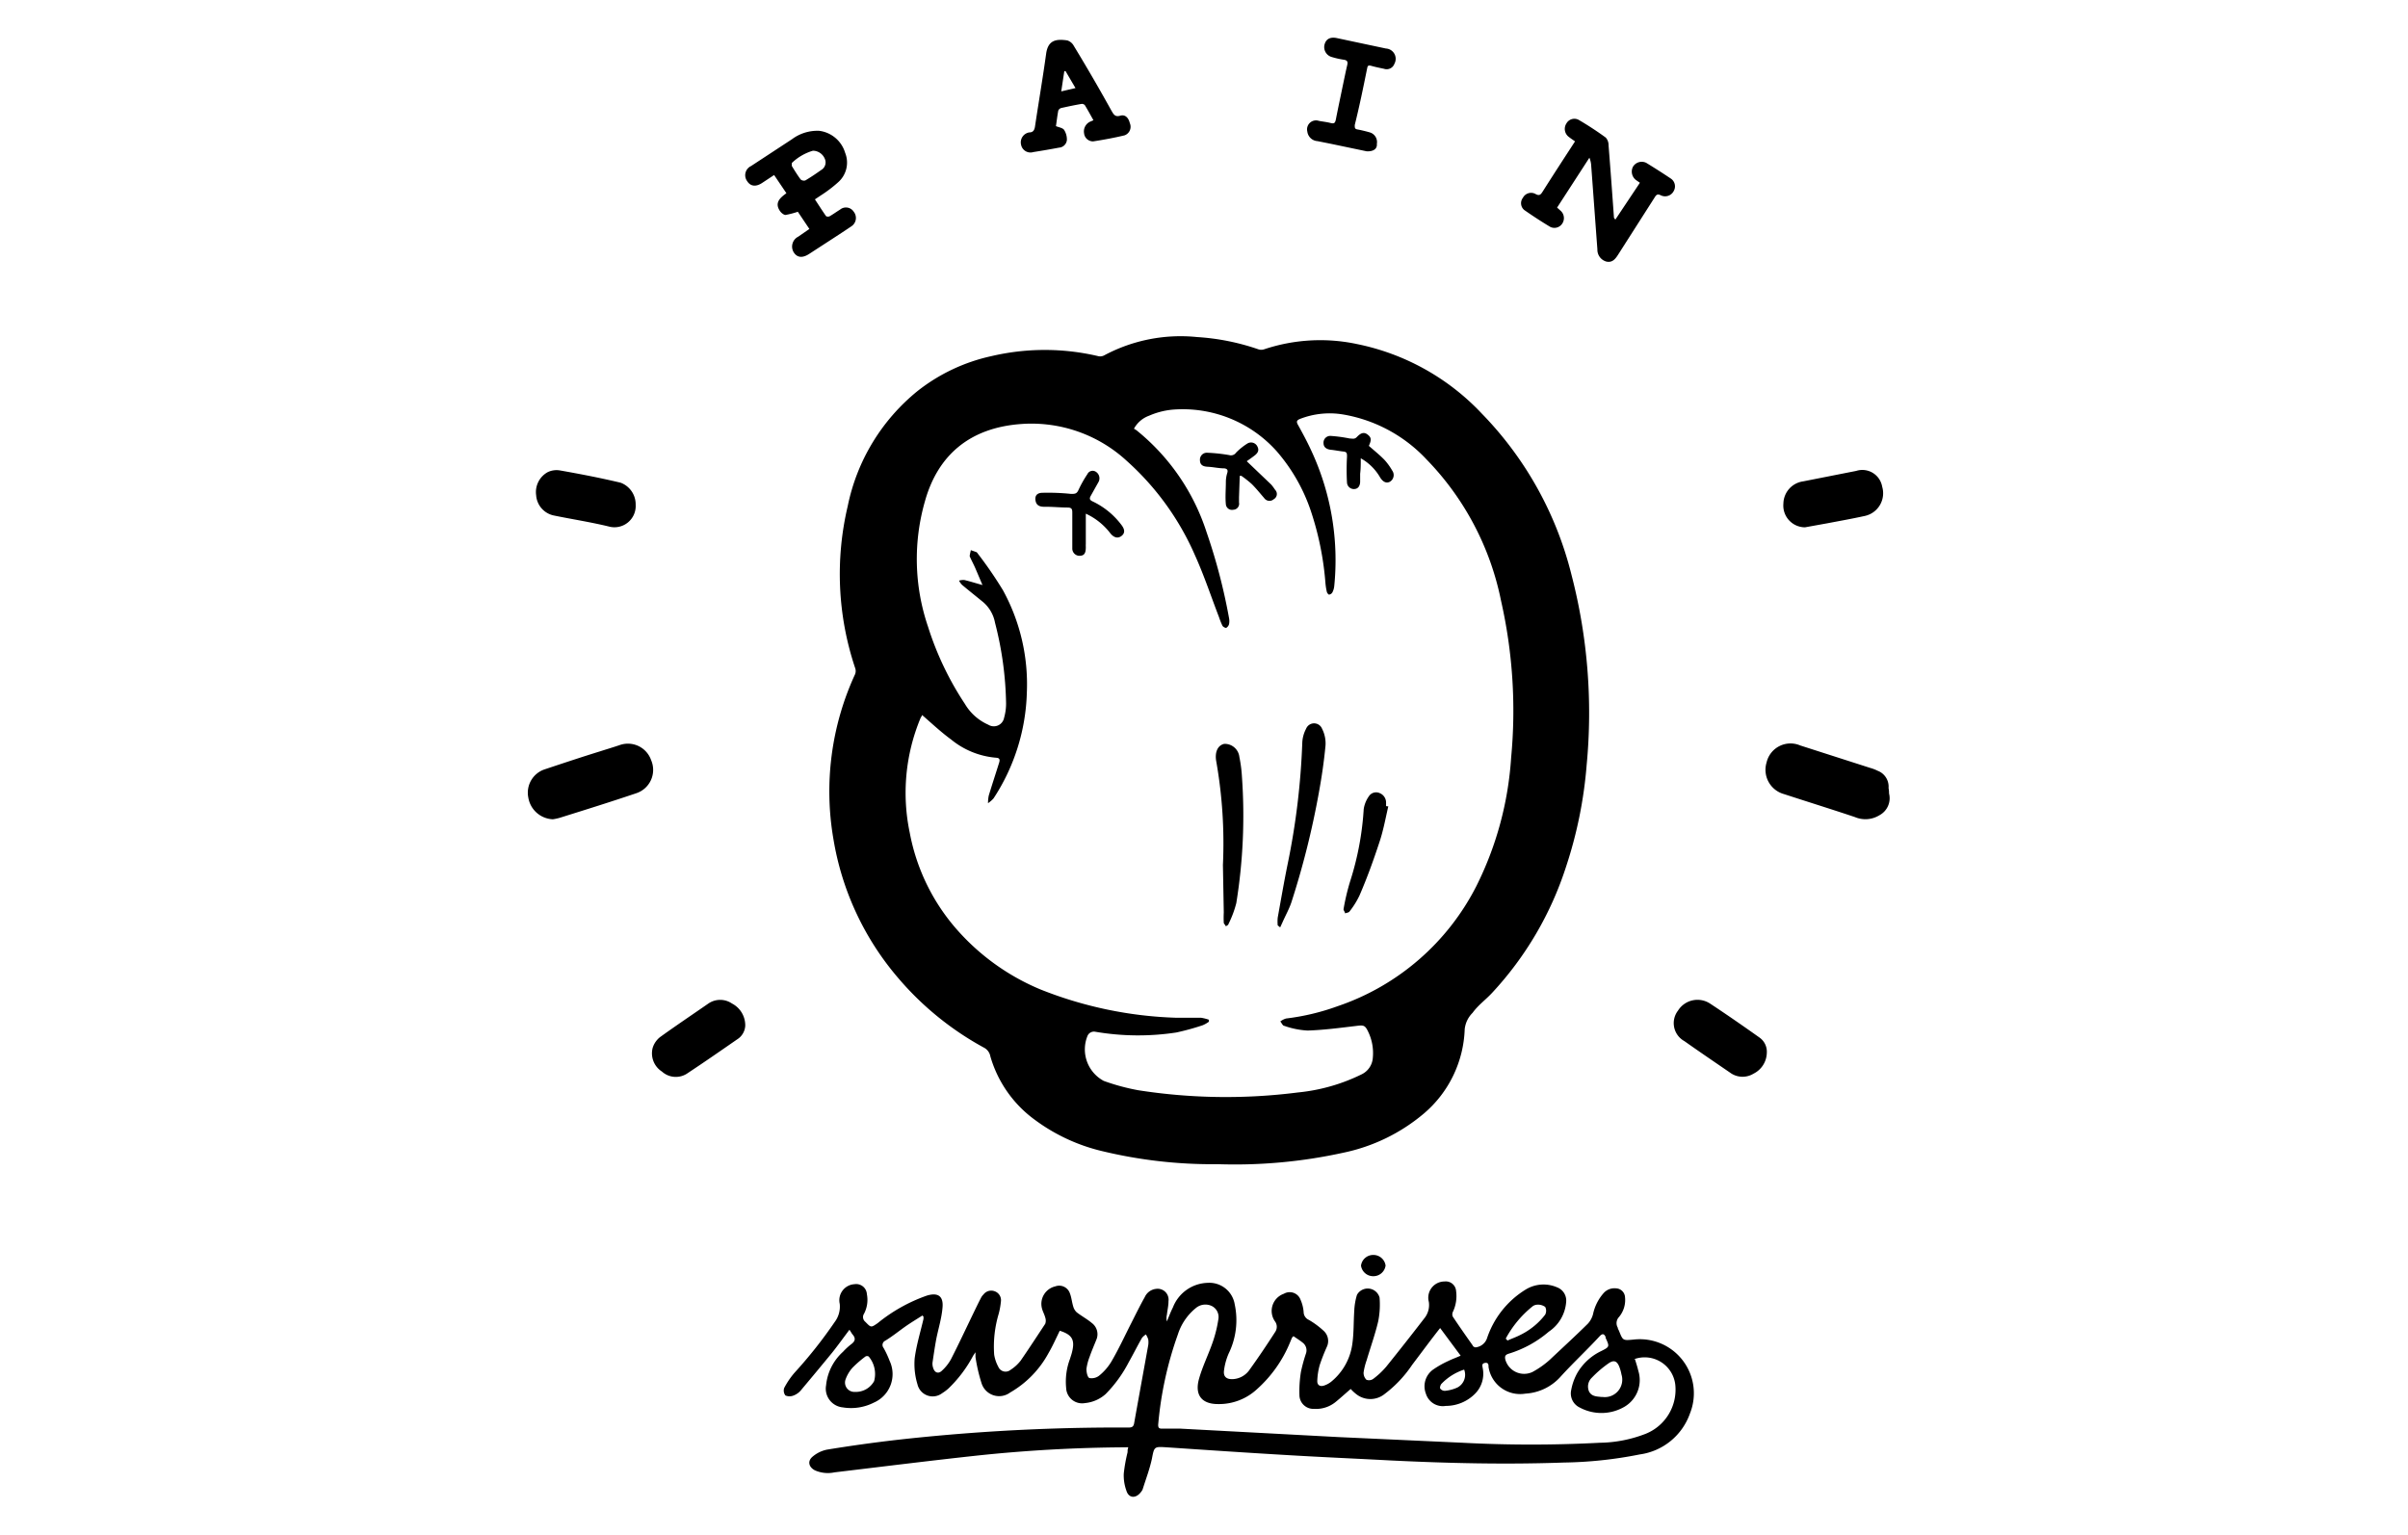
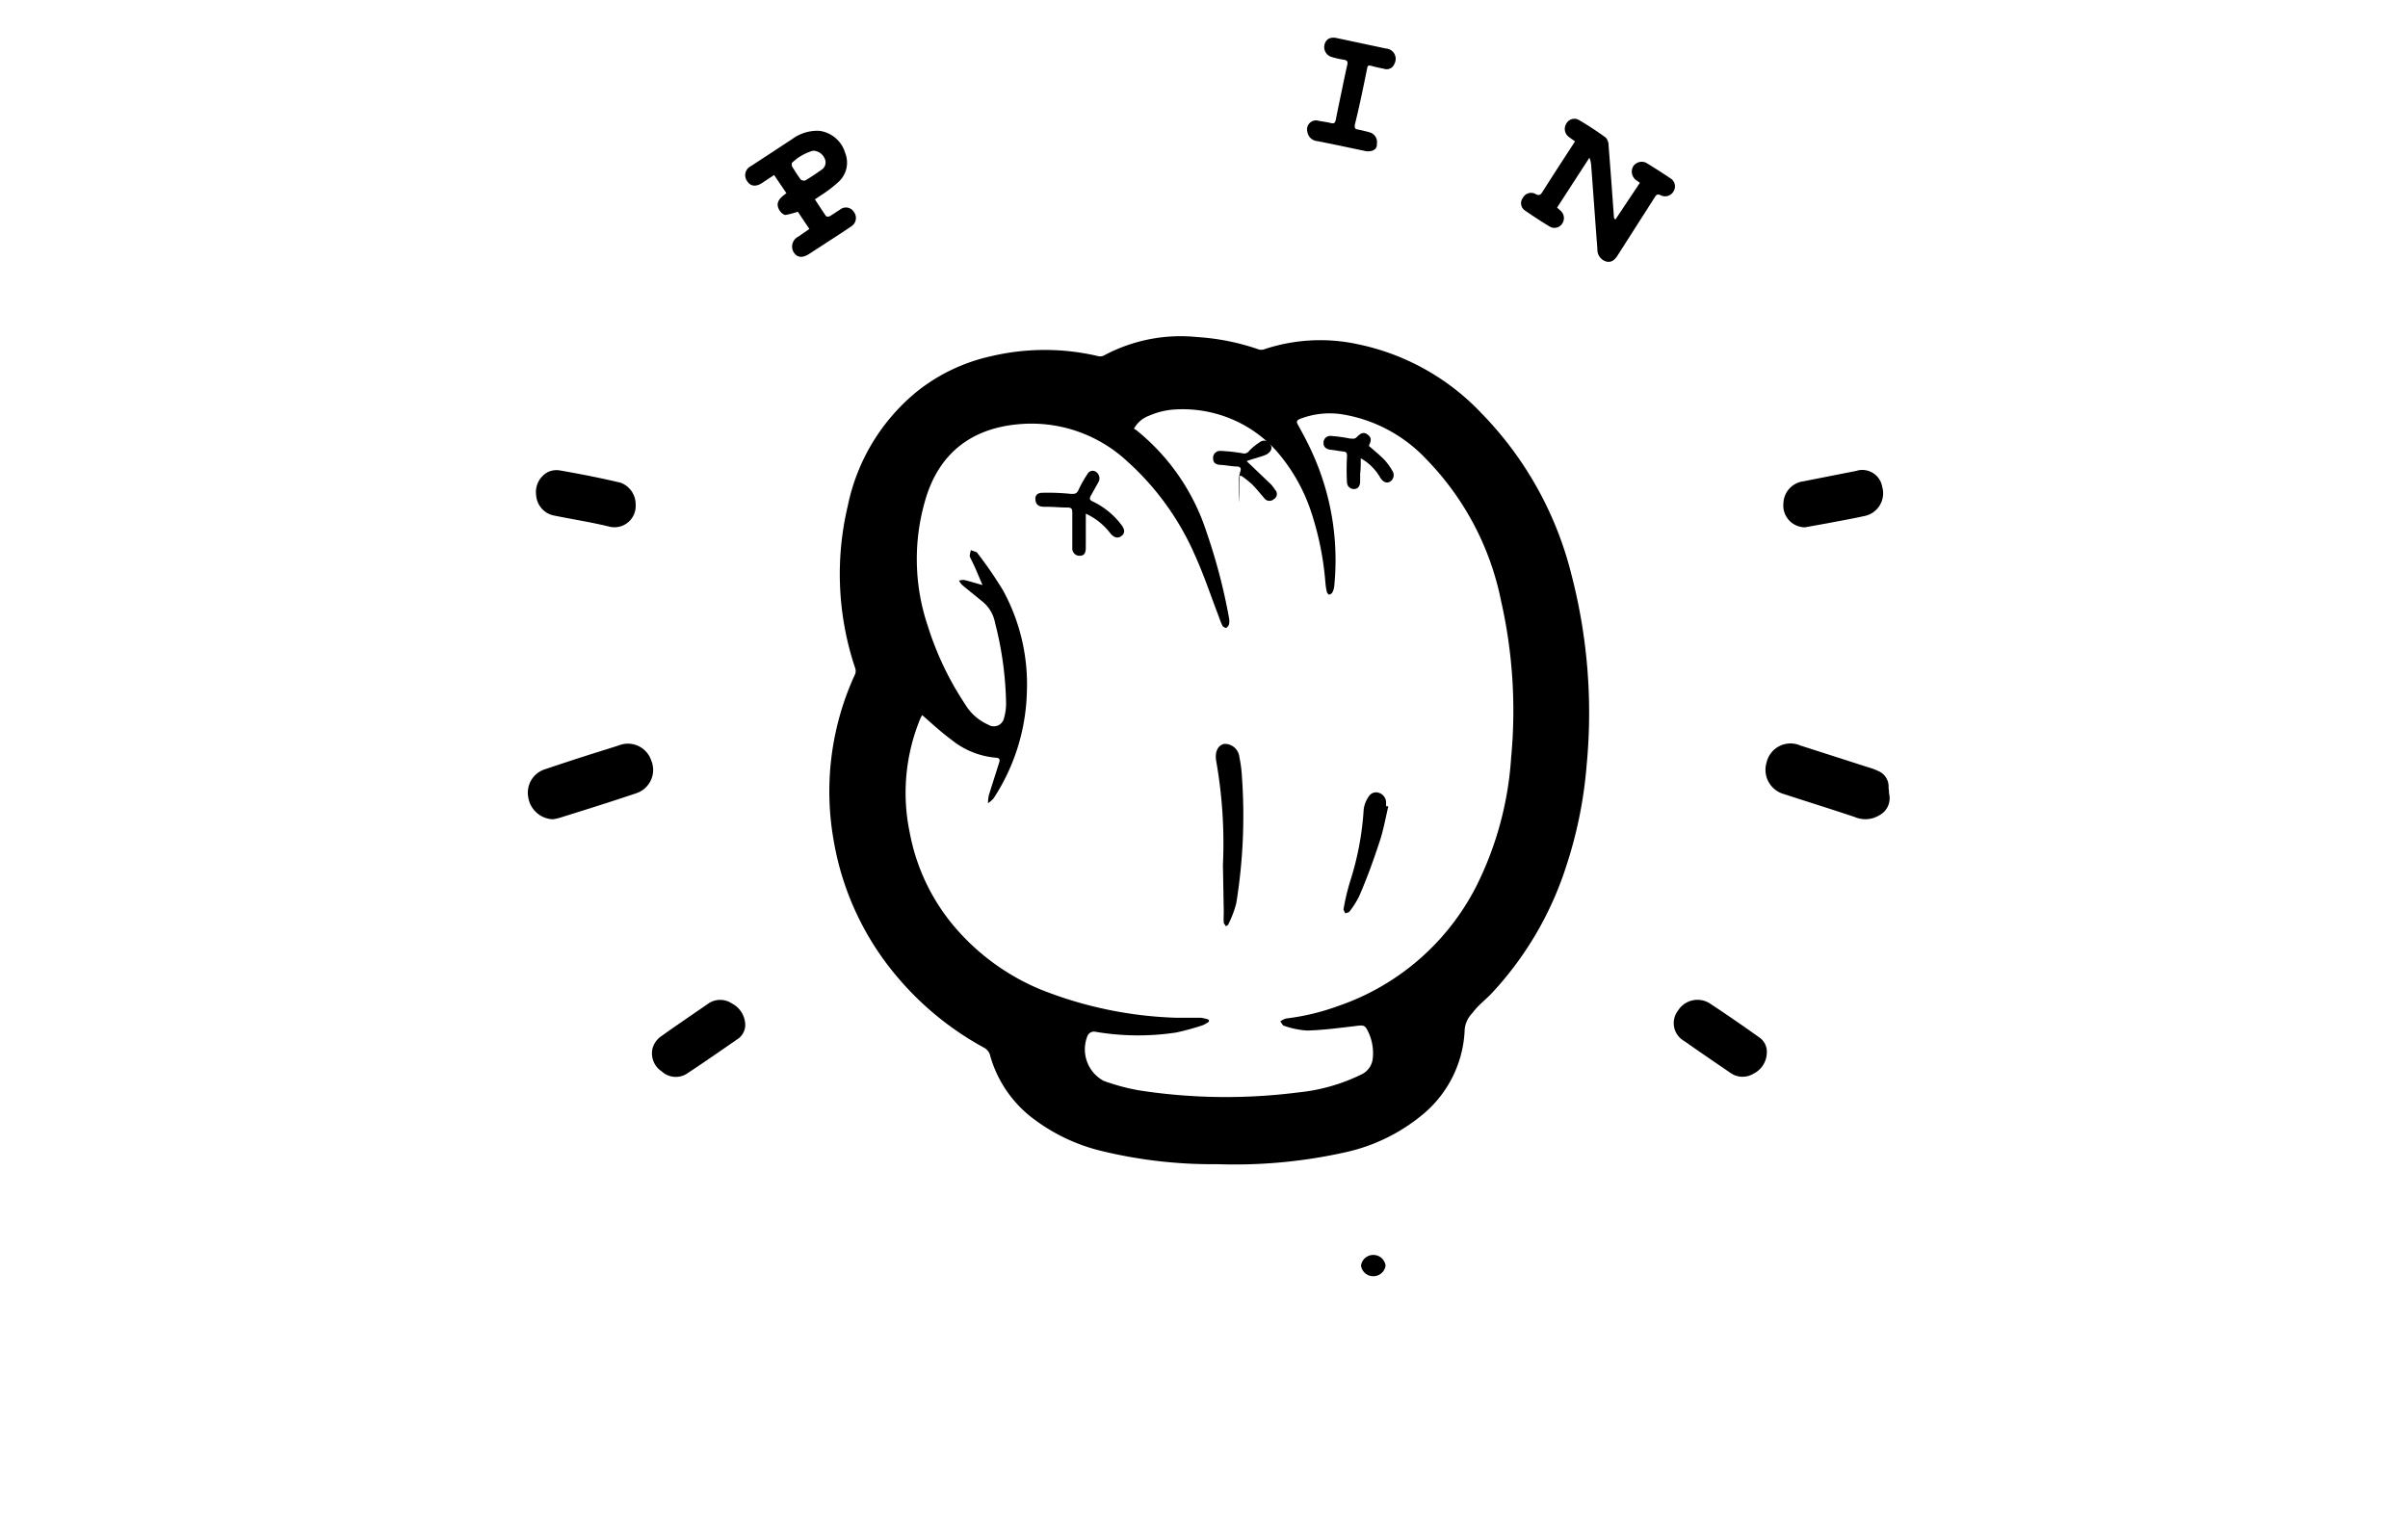
<svg xmlns="http://www.w3.org/2000/svg" id="Calque_1" data-name="Calque 1" viewBox="0 0 196 125">
  <path d="M99.11,94.78a38.23,38.23,0,0,1-9.47-1.08,15,15,0,0,1-5.42-2.54A9.71,9.71,0,0,1,80.61,86a1,1,0,0,0-.47-.68,24.61,24.61,0,0,1-7-5.66,23.15,23.15,0,0,1-5.3-11.33A22.77,22.77,0,0,1,69.6,54.89a.72.72,0,0,0,0-.52A24.05,24.05,0,0,1,69,41.21a16.22,16.22,0,0,1,5.69-9.38A14.8,14.8,0,0,1,80.67,29a19,19,0,0,1,8.74,0,.69.69,0,0,0,.45-.06,13.18,13.18,0,0,1,7.57-1.5,18.84,18.84,0,0,1,5,1,.73.73,0,0,0,.46,0,14.39,14.39,0,0,1,7.56-.43,19.18,19.18,0,0,1,10.17,5.67,28.7,28.7,0,0,1,7.29,13.11,44.67,44.67,0,0,1,1.24,15.45,35.21,35.21,0,0,1-1.68,8.32,27.41,27.41,0,0,1-6,10.25c-.52.57-1.14,1-1.61,1.65a2.2,2.2,0,0,0-.64,1.33,9.43,9.43,0,0,1-3.34,6.88,14.8,14.8,0,0,1-6.51,3.17A41.22,41.22,0,0,1,99.11,94.78ZM75.05,58.21c0,.08-.09.17-.13.27a15.83,15.83,0,0,0-.87,9.32,16.53,16.53,0,0,0,3.58,7.58,18.54,18.54,0,0,0,7.05,5.17,32.47,32.47,0,0,0,11.09,2.31c.65,0,1.3,0,2,0a3.64,3.64,0,0,1,.63.16v.16a2.38,2.38,0,0,1-.51.29,20.11,20.11,0,0,1-2.15.59A20.67,20.67,0,0,1,89.16,84a.57.57,0,0,0-.64.33A2.91,2.91,0,0,0,89.84,88a17.44,17.44,0,0,0,2.81.76,46.24,46.24,0,0,0,13,.18,15,15,0,0,0,5.19-1.48,1.61,1.61,0,0,0,.9-1.33,4,4,0,0,0-.38-2.14c-.25-.52-.36-.54-.93-.47-1.34.16-2.69.34-4,.38a6.75,6.75,0,0,1-1.89-.38c-.13,0-.22-.24-.33-.36a1.5,1.5,0,0,1,.47-.24,18.76,18.76,0,0,0,4.19-1,19.81,19.81,0,0,0,11.31-9.8A27.27,27.27,0,0,0,123,61.67a40.49,40.49,0,0,0-.82-12.75,23,23,0,0,0-6.08-11.53,12.06,12.06,0,0,0-6.74-3.64,6.64,6.64,0,0,0-3.53.35c-.27.11-.34.21-.18.49.4.72.79,1.45,1.13,2.2a21.12,21.12,0,0,1,1.82,10.94,1.45,1.45,0,0,1-.15.5.37.37,0,0,1-.27.18c-.05,0-.16-.13-.18-.22a5.06,5.06,0,0,1-.12-.78,24.42,24.42,0,0,0-1.2-5.86,14.41,14.41,0,0,0-2.77-4.82,10.26,10.26,0,0,0-8.46-3.38,6.19,6.19,0,0,0-1.91.49A2.3,2.3,0,0,0,92.3,34.9c.07.05.16.09.23.15a17.6,17.6,0,0,1,5.68,8.28,47,47,0,0,1,1.83,7,1.32,1.32,0,0,1,0,.48.5.5,0,0,1-.24.31c-.07,0-.25-.08-.3-.18a6,6,0,0,1-.28-.7c-.64-1.66-1.2-3.36-1.94-5a22.21,22.21,0,0,0-5.57-7.72,11.44,11.44,0,0,0-8.59-3c-4.16.3-6.76,2.51-7.82,6.24a17.06,17.06,0,0,0,.24,10.27,24.94,24.94,0,0,0,3,6.28A4.15,4.15,0,0,0,80.44,59a.85.85,0,0,0,1.29-.57,4.18,4.18,0,0,0,.16-1.17,27.88,27.88,0,0,0-.9-6.56A2.9,2.9,0,0,0,80,49c-.56-.46-1.13-.91-1.69-1.38a1.48,1.48,0,0,1-.25-.35,1.27,1.27,0,0,1,.43-.05c.47.11.93.26,1.48.41l-.57-1.34c-.15-.35-.34-.69-.47-1,0-.14.06-.33.09-.5l.46.16a.36.36,0,0,1,.1.11,33.1,33.1,0,0,1,2.06,3,15.92,15.92,0,0,1,1.94,8.34A16.52,16.52,0,0,1,80.87,65a2.43,2.43,0,0,1-.45.39,3.11,3.11,0,0,1,.06-.62c.27-.89.56-1.77.84-2.66.06-.2.1-.4-.23-.42a6.63,6.63,0,0,1-3.68-1.49C76.6,59.61,75.86,58.91,75.05,58.21Z" />
-   <path d="M75.08,107.1c-.49.31-1,.62-1.45.94s-1,.76-1.57,1.11a.38.38,0,0,0-.14.59,7.73,7.73,0,0,1,.49,1.05,2.53,2.53,0,0,1-1.28,3.4,4.1,4.1,0,0,1-2.53.39,1.53,1.53,0,0,1-1.36-1.8,4.23,4.23,0,0,1,1.37-2.72,5.59,5.59,0,0,1,.67-.62c.33-.24.39-.48.12-.79-.09-.11-.15-.24-.26-.39-.49.65-.94,1.28-1.42,1.88-.82,1-1.65,2-2.49,3a1.46,1.46,0,0,1-.63.47.86.86,0,0,1-.67,0,.65.65,0,0,1-.1-.61,6.44,6.44,0,0,1,.84-1.24,37.3,37.3,0,0,0,3.27-4.13,2.08,2.08,0,0,0,.41-1.48,1.31,1.31,0,0,1,1.21-1.6.87.87,0,0,1,1,.81,2.42,2.42,0,0,1-.23,1.59.5.5,0,0,0,.11.67c.46.47.45.48,1,.1a13.29,13.29,0,0,1,4-2.24c.86-.26,1.35,0,1.28.93s-.36,1.8-.53,2.7c-.11.61-.2,1.23-.29,1.84a1.07,1.07,0,0,0,.06.43c.12.38.42.49.7.22a3.66,3.66,0,0,0,.74-.93c.65-1.27,1.25-2.56,1.87-3.84.19-.39.37-.77.57-1.15a1,1,0,0,1,.21-.29.79.79,0,0,1,.92-.26.77.77,0,0,1,.5.83,6.23,6.23,0,0,1-.18,1,9.35,9.35,0,0,0-.37,3.32,3.08,3.08,0,0,0,.34,1,.64.64,0,0,0,1,.24,3.26,3.26,0,0,0,.82-.75c.69-1,1.34-2,2-3a.78.78,0,0,0,0-.5c-.07-.27-.22-.52-.28-.79a1.46,1.46,0,0,1,1.09-1.75.92.92,0,0,1,1.2.58c.13.34.16.72.27,1.07a1,1,0,0,0,.28.46c.4.31.85.55,1.23.87a1.14,1.14,0,0,1,.36,1.38c-.18.45-.38.91-.54,1.37a4.29,4.29,0,0,0-.26,1c0,.25.08.66.24.73a1,1,0,0,0,.78-.18,4.37,4.37,0,0,0,1-1.14c.59-1,1.09-2.09,1.63-3.15.36-.71.71-1.43,1.1-2.12a1.14,1.14,0,0,1,.93-.67.89.89,0,0,1,1,1c0,.38-.09.74-.13,1.11a1.12,1.12,0,0,0,0,.54c.16-.38.3-.77.49-1.14a3.13,3.13,0,0,1,2.84-2,2.09,2.09,0,0,1,2.19,1.75,6.18,6.18,0,0,1-.49,4,5,5,0,0,0-.38,1.38c-.07.51.2.73.71.71a1.76,1.76,0,0,0,1.38-.78c.72-1,1.39-2,2.08-3.07a.74.74,0,0,0,0-.82,1.48,1.48,0,0,1,.7-2.28.94.94,0,0,1,1.36.49,3.07,3.07,0,0,1,.25,1,.71.71,0,0,0,.43.64,6.78,6.78,0,0,1,1.18.87,1.12,1.12,0,0,1,.28,1.32,15.65,15.65,0,0,0-.58,1.48,5.41,5.41,0,0,0-.2,1.32c0,.32.23.45.53.36a1.85,1.85,0,0,0,.59-.31,4.79,4.79,0,0,0,1.74-3.14c.12-.86.09-1.75.15-2.63a5.21,5.21,0,0,1,.22-1.31,1,1,0,0,1,1.84.22,6.92,6.92,0,0,1-.11,1.93c-.25,1.07-.63,2.12-.94,3.17a5.14,5.14,0,0,0-.25,1,.78.78,0,0,0,.23.59.59.59,0,0,0,.54-.06,6.49,6.49,0,0,0,1.07-1q1.57-1.95,3.11-3.95a1.71,1.71,0,0,0,.36-1.33,1.32,1.32,0,0,1,1.28-1.66.84.84,0,0,1,.94.78,3,3,0,0,1-.27,1.71.47.47,0,0,0,0,.37c.53.8,1.08,1.58,1.63,2.36,0,.07.18.16.25.14a1.1,1.1,0,0,0,.9-.72,7.4,7.4,0,0,1,3.18-4,2.78,2.78,0,0,1,2.54-.16,1.15,1.15,0,0,1,.73,1.17,3.2,3.2,0,0,1-1.42,2.44,9.05,9.05,0,0,1-3.23,1.78c-.3.09-.37.2-.3.5a1.59,1.59,0,0,0,2.2,1,7.23,7.23,0,0,0,1.42-1c1.06-1,2.09-1.94,3.1-2.94a1.83,1.83,0,0,0,.42-.79,3.77,3.77,0,0,1,.88-1.72,1.18,1.18,0,0,1,1-.36.76.76,0,0,1,.72.73,2.15,2.15,0,0,1-.49,1.6.73.73,0,0,0-.1.87c0,.08.06.17.1.26.32.8.31.79,1.18.71a4.4,4.4,0,0,1,4.6,6,5.06,5.06,0,0,1-4.09,3.35,33.77,33.77,0,0,1-6.18.66c-4.71.17-9.41.06-14.11-.17-2.82-.15-5.64-.27-8.46-.44-3.25-.19-6.51-.41-9.77-.63-1-.06-1-.07-1.19.93-.18.84-.49,1.65-.75,2.48a.79.79,0,0,1-.14.23c-.41.55-1,.52-1.19-.12a3.64,3.64,0,0,1-.21-1.39,13.09,13.09,0,0,1,.31-1.73c0-.13,0-.25.06-.4a1.23,1.23,0,0,0-.21,0,120.37,120.37,0,0,0-12.16.68c-3.86.42-7.7.9-11.55,1.36a2.59,2.59,0,0,1-1.6-.17c-.49-.26-.61-.74-.19-1.1a2.62,2.62,0,0,1,1.18-.58q2.87-.47,5.74-.8a161.05,161.05,0,0,1,17.42-1c.47,0,.94,0,1.4,0,.25,0,.39-.06.44-.33.38-2.13.77-4.25,1.15-6.37a1.59,1.59,0,0,0,0-.48,1.81,1.81,0,0,0-.19-.4,1.63,1.63,0,0,0-.31.27c-.37.64-.7,1.31-1.09,2A10.68,10.68,0,0,1,90,113.49a2.93,2.93,0,0,1-1.69.74A1.3,1.3,0,0,1,86.78,113a5.26,5.26,0,0,1,.32-2.39c.05-.18.12-.36.16-.54.25-1,0-1.41-1-1.73-.3.61-.57,1.23-.91,1.81a8.21,8.21,0,0,1-3.13,3.22,1.5,1.5,0,0,1-2.33-.77,13.6,13.6,0,0,1-.49-2.12c0-.1,0-.2,0-.39-.1.15-.16.23-.21.32a10.49,10.49,0,0,1-2,2.64,3.75,3.75,0,0,1-.51.38,1.27,1.27,0,0,1-2-.72,5.67,5.67,0,0,1-.23-2.12c.14-1.08.47-2.15.72-3.22a1.16,1.16,0,0,1,0-.18Zm58,3.56c.1.33.2.63.27.94a2.52,2.52,0,0,1-1.11,2.92,3.72,3.72,0,0,1-3.64.08,1.27,1.27,0,0,1-.71-1.44,4.47,4.47,0,0,1,.53-1.44,4.52,4.52,0,0,1,1.9-1.72c.7-.35.7-.36.37-1.08l0-.07c-.12-.28-.27-.29-.48-.07-1,1.09-2.14,2.15-3.16,3.27a4.15,4.15,0,0,1-2.89,1.41,2.6,2.6,0,0,1-3-2.17c0-.17,0-.38-.29-.33s-.21.25-.18.44a2.31,2.31,0,0,1-.62,2.06,3.35,3.35,0,0,1-2.39,1,1.44,1.44,0,0,1-1.62-1,1.67,1.67,0,0,1,.65-2,8,8,0,0,1,1.18-.66c.3-.15.62-.26,1-.43l-1.67-2.25c-.79,1-1.52,2-2.28,3a9.83,9.83,0,0,1-2.33,2.44,1.85,1.85,0,0,1-2.14,0,3.53,3.53,0,0,1-.53-.48c-.42.36-.82.73-1.24,1.07a2.52,2.52,0,0,1-1.75.55,1.13,1.13,0,0,1-1.18-1.07,9.73,9.73,0,0,1,.12-1.94,13.33,13.33,0,0,1,.41-1.5.78.78,0,0,0-.22-.84c-.25-.21-.53-.38-.8-.57l-.12.13-.17.41a10.41,10.41,0,0,1-2.68,3.78,4.54,4.54,0,0,1-3.17,1.21c-1.29,0-1.9-.7-1.56-2,.29-1.06.8-2.06,1.15-3.1a10.29,10.29,0,0,0,.45-1.88,1,1,0,0,0-.54-1,1.21,1.21,0,0,0-1.25.12,4.55,4.55,0,0,0-1.52,2.2A29.25,29.25,0,0,0,94.27,116c0,.22.06.31.29.31.5,0,1,0,1.51,0L109,117l10.06.46a106.33,106.33,0,0,0,11.15,0,10.68,10.68,0,0,0,3.74-.73,3.87,3.87,0,0,0,2.41-4A2.51,2.51,0,0,0,133,110.66Zm-2.65,3.07a1.42,1.42,0,0,0,1.55-1.83,3.48,3.48,0,0,0-.17-.61c-.18-.47-.43-.6-.86-.31a8.93,8.93,0,0,0-1.37,1.17,1,1,0,0,0-.25,1.11c.2.43.62.43,1,.47Zm-60.83-.41a1.7,1.7,0,0,0,1.55-.88,2.21,2.21,0,0,0-.44-2,.26.26,0,0,0-.27,0,9.14,9.14,0,0,0-1.05.91,2.9,2.9,0,0,0-.56.94A.76.76,0,0,0,69.56,113.32Zm53-4.31.1.13c.35-.16.73-.29,1.07-.47a5.72,5.72,0,0,0,2-1.64.68.68,0,0,0,0-.63,1,1,0,0,0-.67-.18.67.67,0,0,0-.4.17A8.56,8.56,0,0,0,122.55,109Zm-3.38,2.48a4.47,4.47,0,0,0-1.9,1.18c-.08.1-.14.31-.09.38a.46.46,0,0,0,.4.18,3.13,3.13,0,0,0,1-.27A1.17,1.17,0,0,0,119.17,111.49Z" />
  <path d="M126.74,16.9l.3.27a.8.8,0,0,1,.14,1,.76.76,0,0,1-1,.3c-.72-.43-1.42-.89-2.11-1.37a.72.72,0,0,1-.11-1,.75.75,0,0,1,1-.32c.33.19.44.08.61-.19.86-1.36,1.74-2.71,2.63-4.08-.18-.13-.35-.24-.5-.36a.81.81,0,0,1-.2-1.1.74.74,0,0,1,1-.29,26,26,0,0,1,2.2,1.44.92.92,0,0,1,.23.64c.16,2,.3,3.93.44,5.89,0,0,0,0,.11.15l2-3-.3-.21a.86.86,0,0,1-.26-1.1.83.83,0,0,1,1.08-.31c.67.41,1.33.83,2,1.28a.76.76,0,0,1,.24,1,.79.79,0,0,1-1.06.36c-.26-.13-.36-.05-.49.16-1,1.57-2,3.13-3,4.7-.22.34-.46.63-.92.54a1,1,0,0,1-.75-1c-.17-2.26-.33-4.51-.5-6.77a2,2,0,0,0-.15-.69Z" />
  <path d="M45,66.7a2.11,2.11,0,0,1-2-1.78,2,2,0,0,1,1.32-2.28c1.5-.5,3-1,4.52-1.47.53-.17,1.07-.33,1.6-.51A2,2,0,0,1,53,61.89a2,2,0,0,1-1.21,2.69c-2.07.7-4.15,1.35-6.23,2A4.22,4.22,0,0,1,45,66.7Z" />
  <path d="M65.88,18.64l-.94-1.4a7.28,7.28,0,0,1-1,.26c-.14,0-.34-.16-.44-.3-.49-.69,0-1.1.51-1.47l-1-1.48-1,.66c-.5.32-.93.26-1.2-.17a.82.82,0,0,1,.32-1.22l3.34-2.19a3.45,3.45,0,0,1,2.21-.68,2.53,2.53,0,0,1,2.11,1.79,2.13,2.13,0,0,1-.56,2.39,10.83,10.83,0,0,1-1.42,1.08l-.48.32c.31.47.6.93.91,1.37a.32.32,0,0,0,.3,0c.28-.16.55-.36.83-.53a.75.75,0,0,1,1.12.17.81.81,0,0,1-.2,1.19c-.63.43-1.27.84-1.9,1.25l-1.54,1c-.56.36-1,.29-1.27-.18a.9.9,0,0,1,.39-1.23Zm.29-6.37a4.17,4.17,0,0,0-1.72,1s0,.18,0,.24c.23.38.46.75.72,1.1a.41.41,0,0,0,.38.08c.44-.26.87-.55,1.29-.85a.71.71,0,0,0,.3-.9A1.06,1.06,0,0,0,66.17,12.27Z" />
  <path d="M153.76,64.6a1.57,1.57,0,0,1-.78,1.77,2.18,2.18,0,0,1-2,.15c-1.91-.64-3.84-1.24-5.77-1.87a2.05,2.05,0,0,1-1.42-2.57,2,2,0,0,1,2.74-1.39l5.7,1.83a3.37,3.37,0,0,1,.6.23,1.38,1.38,0,0,1,.89,1.41C153.75,64.31,153.76,64.45,153.76,64.6Z" />
-   <path d="M89,9.79c-.24-.43-.46-.84-.7-1.23a.32.32,0,0,0-.26-.1c-.55.09-1.1.21-1.65.33a.38.38,0,0,0-.25.21c-.08.42-.13.86-.19,1.27.25.1.54.14.66.3a1.45,1.45,0,0,1,.23.83.69.69,0,0,1-.64.62c-.69.13-1.39.25-2.09.36a.78.78,0,0,1-1-.6.82.82,0,0,1,.67-1c.33,0,.43-.21.47-.52.3-2,.63-3.92.9-5.88.15-1.09.77-1.23,1.72-1.09a.91.91,0,0,1,.53.44Q89,6.36,90.46,9c.17.28.28.55.72.42s.69.22.78.6a.74.74,0,0,1-.43,1c-.84.2-1.7.36-2.55.49a.73.73,0,0,1-.74-.65.88.88,0,0,1,.46-.94Zm-2.27-4-.1,0-.25,1.65,1.16-.27Z" />
  <path d="M60.66,83.51A1.4,1.4,0,0,1,60,84.62c-1.33.92-2.65,1.84-4,2.73a1.68,1.68,0,0,1-2.12-.11,1.76,1.76,0,0,1-.75-1.95,1.8,1.8,0,0,1,.6-.86c1.29-.93,2.62-1.82,3.93-2.73a1.7,1.7,0,0,1,1.92,0A2,2,0,0,1,60.66,83.51Z" />
  <path d="M51.74,41.09a1.73,1.73,0,0,1-2.2,1.77c-1.49-.36-3-.59-4.5-.9a1.81,1.81,0,0,1-1.4-1.64,1.85,1.85,0,0,1,.94-1.88,1.65,1.65,0,0,1,1-.14c1.65.29,3.3.61,4.94,1A1.88,1.88,0,0,1,51.74,41.09Z" />
  <path d="M146.92,42.93A1.77,1.77,0,0,1,145.16,41a1.86,1.86,0,0,1,1.61-1.81l4.31-.85a1.64,1.64,0,0,1,2.12,1.28A1.89,1.89,0,0,1,151.81,42c-1,.22-2,.4-3.06.6Z" />
  <path d="M143.81,85.72a1.94,1.94,0,0,1-1.08,1.69,1.71,1.71,0,0,1-1.92-.09c-1.24-.85-2.48-1.69-3.71-2.56a1.67,1.67,0,0,1-.52-2.48,1.87,1.87,0,0,1,2.62-.57c1.35.89,2.69,1.82,4,2.75A1.41,1.41,0,0,1,143.81,85.72Z" />
  <path d="M111.25,12.32l-2.91-.61-1.1-.22a.89.89,0,0,1-.83-.78.73.73,0,0,1,.94-.87c.31.06.63.09.94.17s.38,0,.44-.27c.18-.93.38-1.85.57-2.78.12-.56.23-1.12.36-1.67.06-.27,0-.39-.3-.43a6.82,6.82,0,0,1-1-.23.84.84,0,0,1-.55-1c.12-.46.47-.64,1-.53l4,.85a.84.84,0,0,1,.69,1.24.67.67,0,0,1-.85.41c-.34-.07-.68-.14-1-.23s-.33,0-.38.24c-.31,1.53-.62,3.05-1,4.57,0,.23,0,.32.23.36s.7.15,1,.24a.82.82,0,0,1,.57.93C112.11,12.09,111.83,12.34,111.25,12.32Z" />
  <path d="M111.78,103.9a1,1,0,0,1-1-.86,1,1,0,0,1,1-.87,1,1,0,0,1,1,.86A1,1,0,0,1,111.78,103.9Z" />
-   <path d="M104,75.34a3.31,3.31,0,0,1,0-.63c.26-1.44.51-2.89.8-4.32A59.24,59.24,0,0,0,106,60.46a2.66,2.66,0,0,1,.31-1.13.7.7,0,0,1,1.3,0,2.62,2.62,0,0,1,.28,1.37c-.12,1.28-.31,2.57-.54,3.83a68.35,68.35,0,0,1-2.24,8.94c-.19.56-.49,1.09-.73,1.64l-.18.39Z" />
  <path d="M99.54,70.42A38.29,38.29,0,0,0,99,62c-.14-.76.11-1.32.65-1.44a1.2,1.2,0,0,1,1.23,1.07,11.18,11.18,0,0,1,.21,1.63,44.62,44.62,0,0,1-.46,10.26,8.43,8.43,0,0,1-.64,1.71c0,.08-.14.13-.22.19,0-.1-.15-.19-.16-.29a7.86,7.86,0,0,1,0-.84Z" />
  <path d="M88.38,41.82v2.44a2.66,2.66,0,0,0,0,.28c0,.43-.09.66-.4.7a.59.59,0,0,1-.7-.6c0-.94,0-1.89,0-2.83,0-.31,0-.48-.36-.49-.63,0-1.26-.07-1.9-.06-.41,0-.66-.12-.73-.49s.08-.64.55-.65a18.09,18.09,0,0,1,2.33.09c.31,0,.46,0,.6-.29a9.48,9.48,0,0,1,.74-1.32.47.47,0,0,1,.69-.19.63.63,0,0,1,.23.8l-.66,1.18c-.11.21-.07.32.16.43a6.31,6.31,0,0,1,2.36,1.93c.28.37.28.66,0,.88s-.61.17-.92-.22A5.28,5.28,0,0,0,88.38,41.82Z" />
  <path d="M113,65.65c-.23,1-.41,2-.73,2.94-.48,1.46-1,2.9-1.62,4.33a6.84,6.84,0,0,1-.8,1.28c-.06.1-.24.11-.37.16,0-.12-.14-.25-.12-.35a18.2,18.2,0,0,1,.52-2.21A24,24,0,0,0,111,65.87a2.44,2.44,0,0,1,.44-1.07.7.7,0,0,1,.86-.23.83.83,0,0,1,.52.78c0,.09,0,.19,0,.28Z" />
-   <path d="M101.48,37.55l2,1.91a4.56,4.56,0,0,1,.31.42.48.48,0,0,1-.11.76.52.52,0,0,1-.78-.09c-.33-.38-.65-.78-1-1.13a8.3,8.3,0,0,0-.86-.68l-.13,0-.06,1.74c0,.14,0,.29,0,.43a.49.49,0,0,1-.46.59.5.5,0,0,1-.61-.44c-.06-.61,0-1.22,0-1.83a2.45,2.45,0,0,1,.11-.71c.08-.25,0-.36-.24-.39-.45,0-.9-.11-1.35-.13s-.63-.2-.63-.55a.56.56,0,0,1,.6-.59,13.44,13.44,0,0,1,1.78.19.5.5,0,0,0,.56-.2,5.06,5.06,0,0,1,.92-.74.57.57,0,0,1,.82.25c.17.33,0,.55-.25.74S101.65,37.43,101.48,37.55Z" />
+   <path d="M101.48,37.55l2,1.91a4.56,4.56,0,0,1,.31.42.48.48,0,0,1-.11.76.52.52,0,0,1-.78-.09c-.33-.38-.65-.78-1-1.13a8.3,8.3,0,0,0-.86-.68l-.13,0-.06,1.74c0,.14,0,.29,0,.43c-.06-.61,0-1.22,0-1.83a2.45,2.45,0,0,1,.11-.71c.08-.25,0-.36-.24-.39-.45,0-.9-.11-1.35-.13s-.63-.2-.63-.55a.56.56,0,0,1,.6-.59,13.44,13.44,0,0,1,1.78.19.5.5,0,0,0,.56-.2,5.06,5.06,0,0,1,.92-.74.57.57,0,0,1,.82.25c.17.33,0,.55-.25.74S101.65,37.43,101.48,37.55Z" />
  <path d="M110.76,37.31c0,.48,0,.87-.05,1.26,0,.22,0,.43,0,.64s-.08.56-.43.6a.56.56,0,0,1-.64-.51,18.55,18.55,0,0,1,0-2.11c0-.28,0-.4-.3-.43s-.69-.11-1-.14-.6-.17-.61-.52a.55.55,0,0,1,.59-.61,11.62,11.62,0,0,1,1.54.21c.22,0,.38.08.57-.11s.49-.5.86-.23.33.48.13.94c.43.38.87.73,1.27,1.14a5,5,0,0,1,.63.87.63.63,0,0,1-.19.91c-.3.16-.58,0-.8-.36A4.19,4.19,0,0,0,110.76,37.31Z" />
</svg>